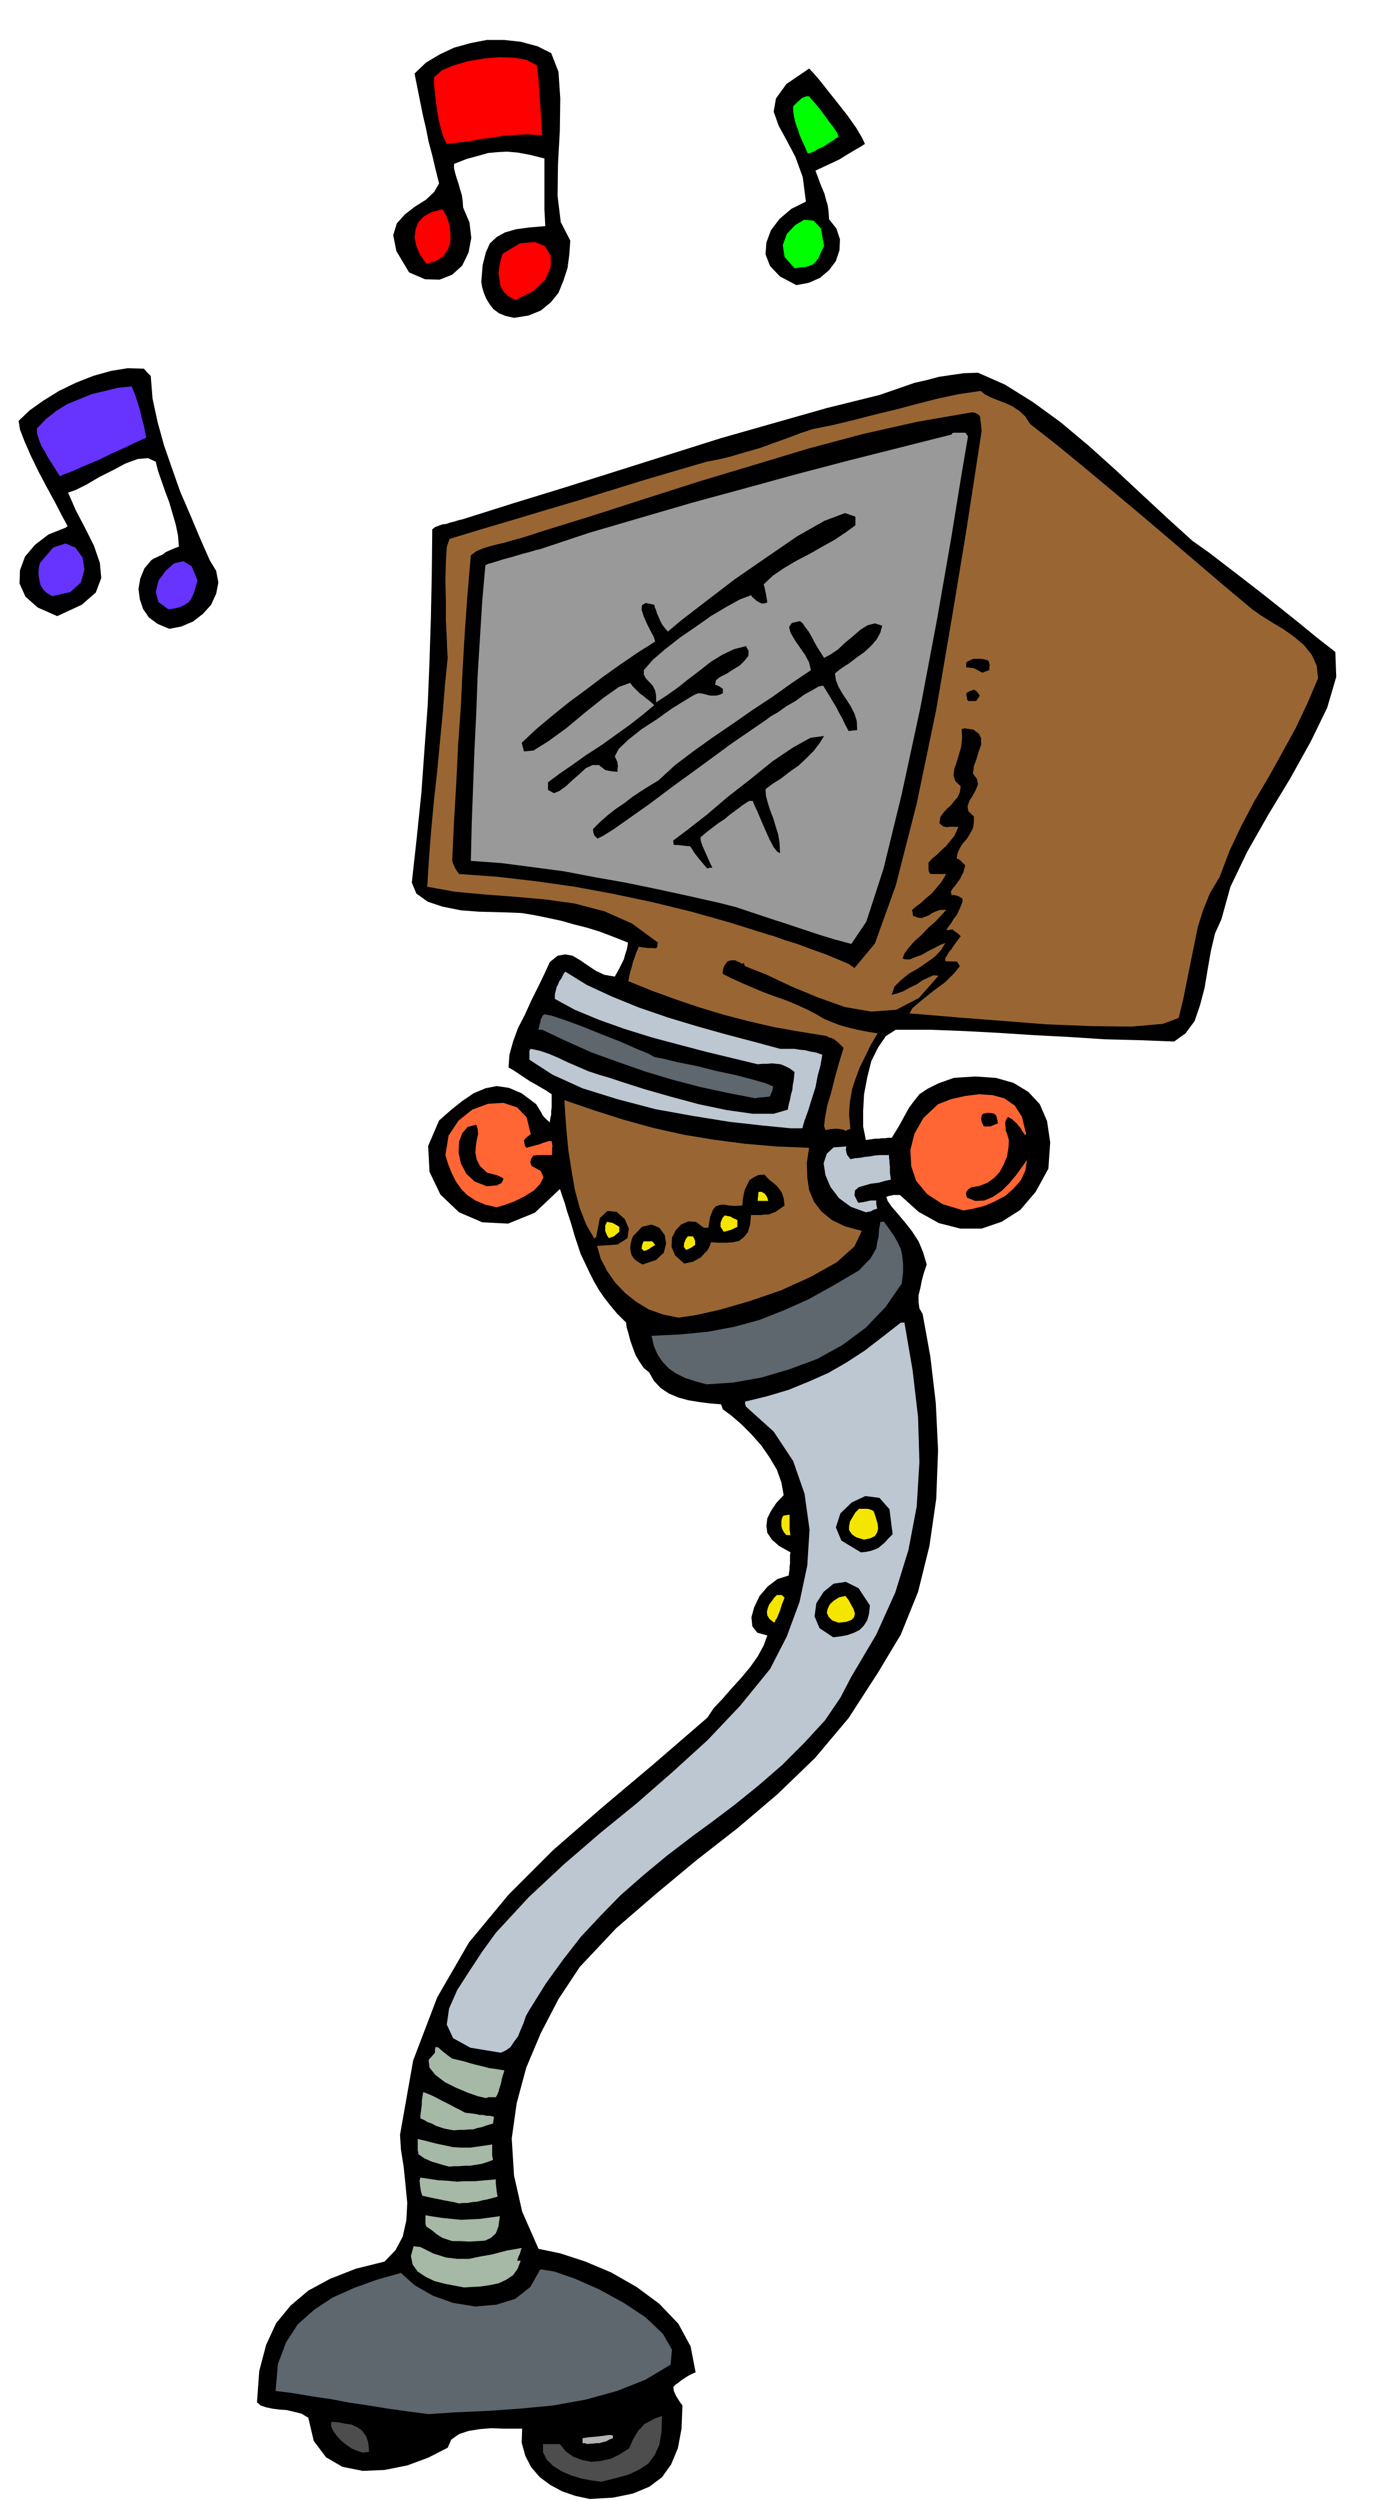
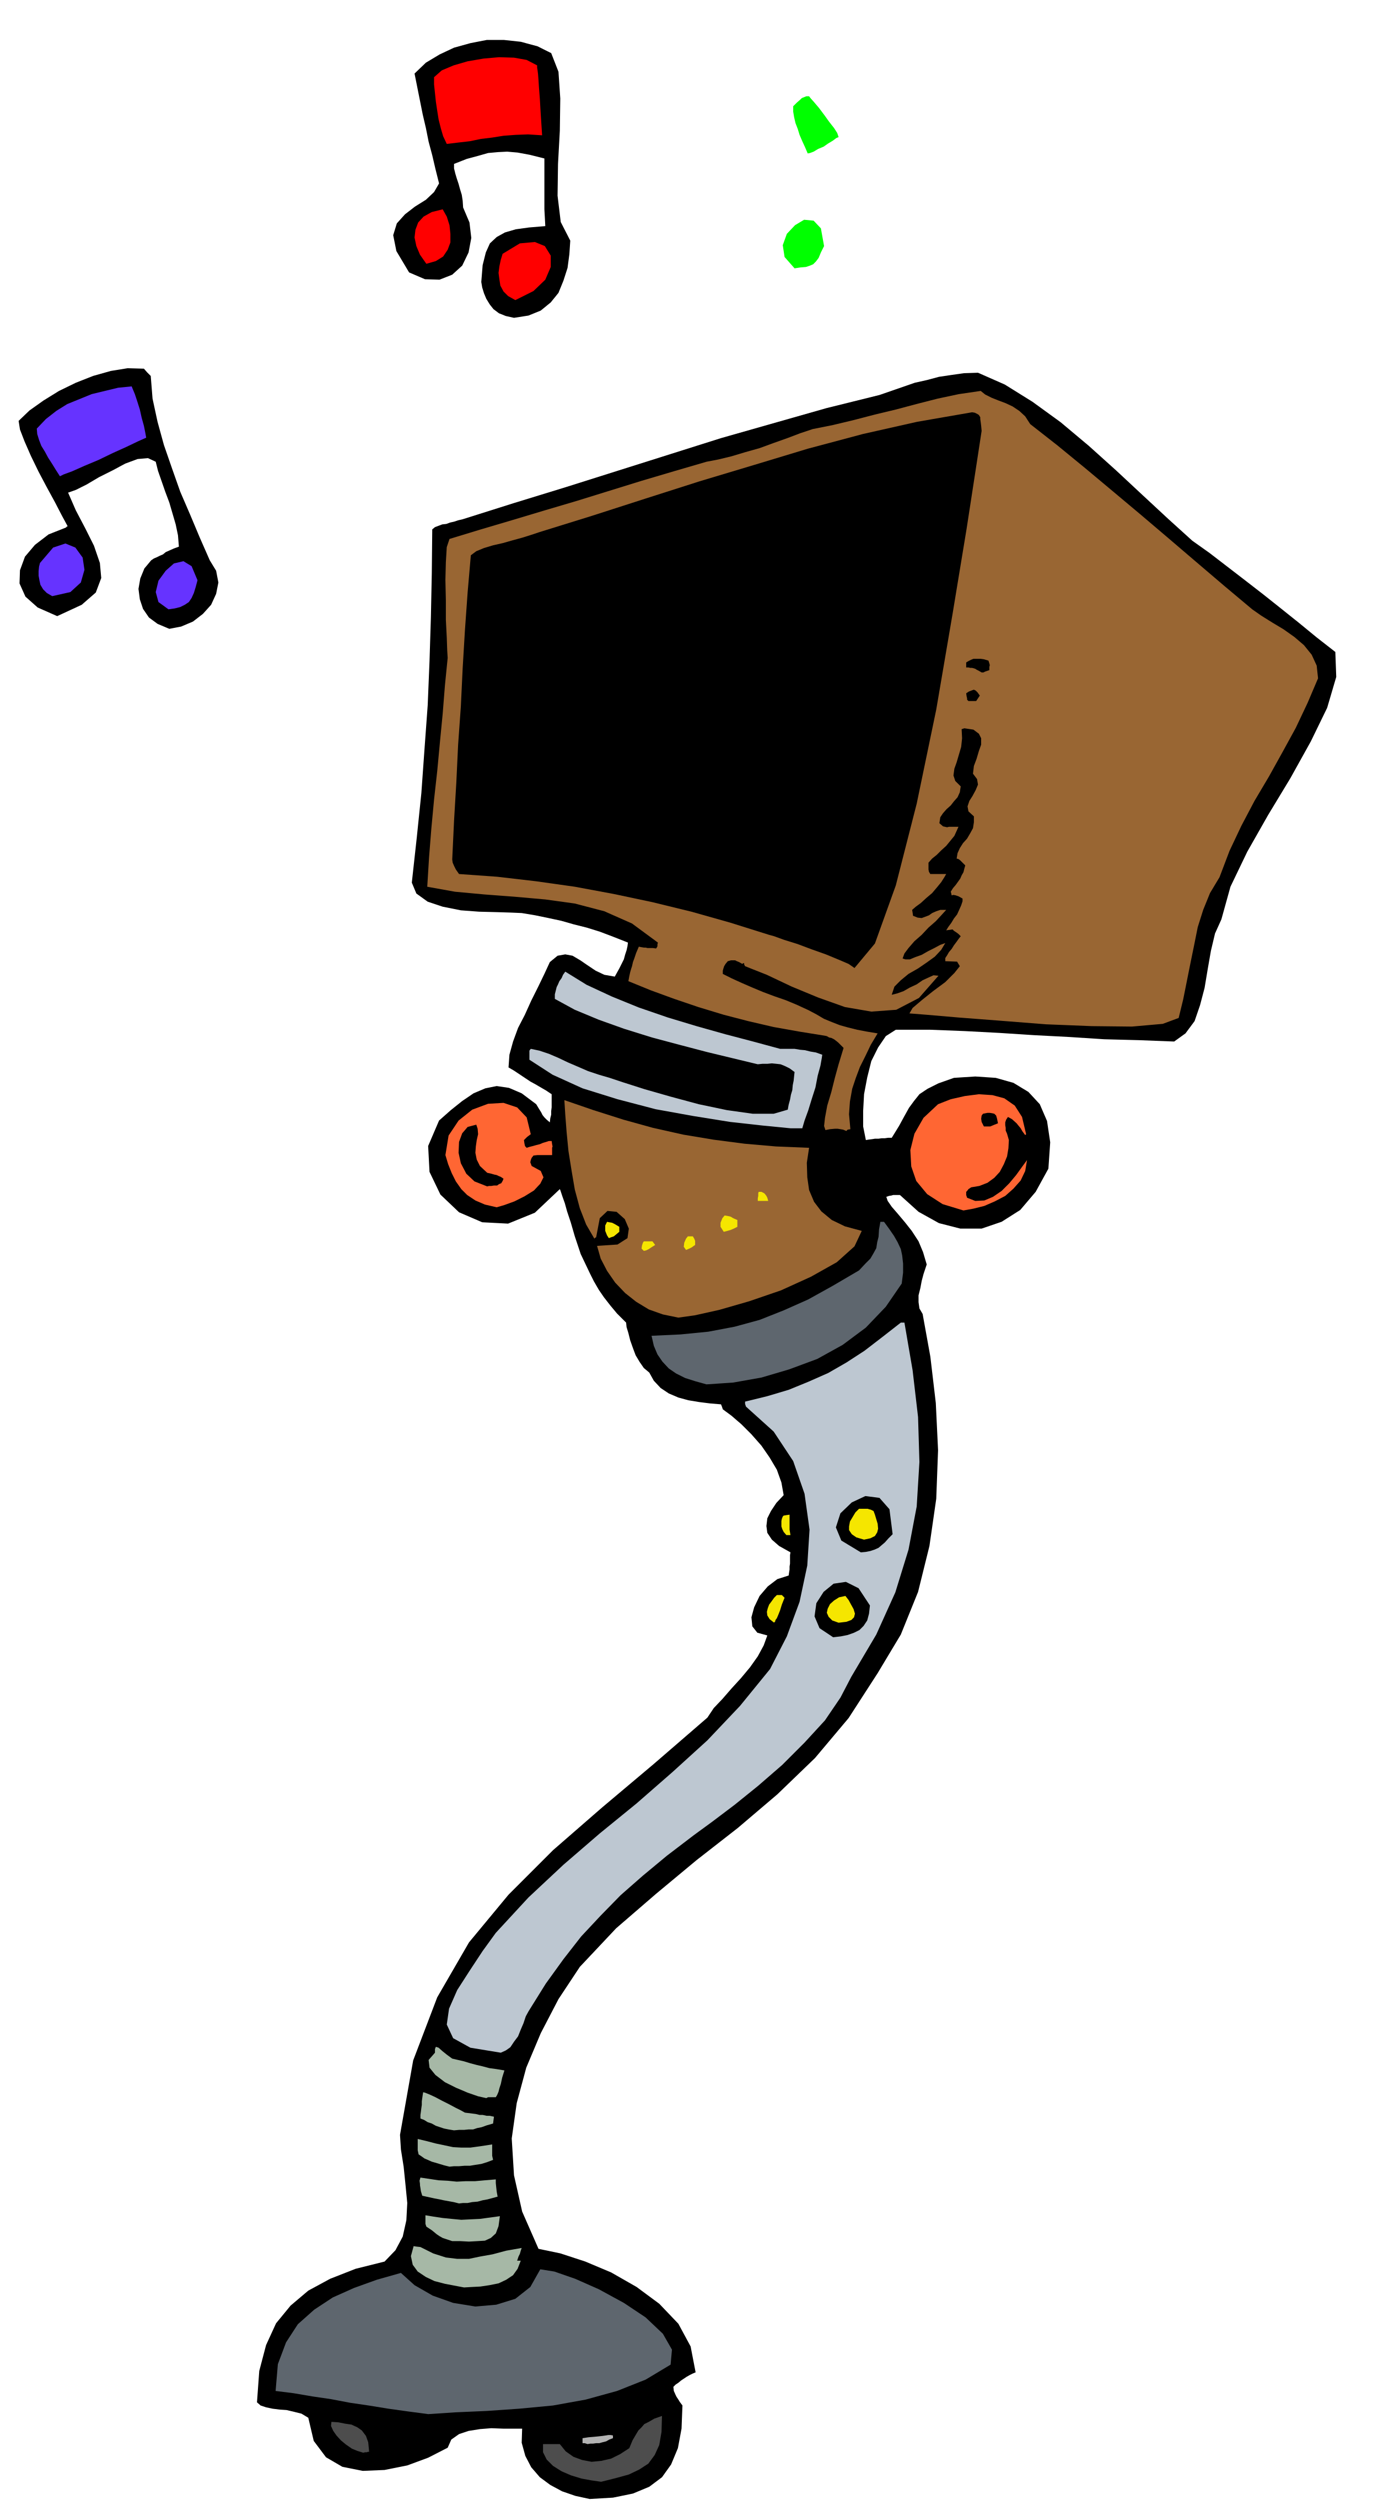
<svg xmlns="http://www.w3.org/2000/svg" fill-rule="evenodd" height="889.663" preserveAspectRatio="none" stroke-linecap="round" viewBox="0 0 3035 5506" width="490.455">
  <style>.brush1{fill:#000}.pen1{stroke:none}.brush4{fill:#5e666e}.brush6{fill:#bdc7d1}.brush7{fill:#f5e600}.brush8{fill:#963}.brush12{fill:red}.brush13{fill:#0f0}</style>
  <path class="pen1 brush1" d="m1299 5504-32-7-29-10-26-14-23-17-19-22-13-25-8-29 1-31h-42l-26-1-25 2-25 4-21 7-17 12-8 18-43 22-46 17-50 10-48 2-45-9-36-21-27-36-12-51-15-9-16-4-17-4-15-1-16-2-14-3-12-4-8-7 5-69 15-57 22-48 32-39 39-33 48-26 56-22 64-16 24-25 16-30 8-36 2-38-4-41-4-39-6-38-2-32 29-164 53-139 70-121 87-105 98-98 108-94 114-96 118-102 14-21 19-20 20-23 21-23 20-24 17-24 13-24 8-22-22-6-11-14-2-20 6-22 12-25 18-21 21-16 25-8 1-7 1-6v-7l1-6v-19l1-6-25-14-16-14-10-15-2-15 2-17 8-16 12-18 16-17-5-28-10-28-16-27-18-26-22-25-22-22-22-19-19-14-2-6-2-5-24-2-24-3-24-4-22-6-21-9-18-12-15-16-10-18-12-10-9-13-9-15-6-16-6-17-4-16-4-13-1-10-20-20-15-18-14-18-11-16-11-19-9-18-10-21-10-21-13-39-9-31-8-24-5-18-5-14-3-9-2-6-1-2-55 52-59 24-57-3-51-22-41-39-24-50-3-57 24-56 26-23 25-20 25-17 26-11 25-5 27 4 28 12 32 24 6 10 5 8 3 6 4 5 5 5 7 6 1-9 2-8v-8l1-8v-29l-12-8-12-7-12-7-11-6-12-8-12-8-12-8-12-7 2-28 8-29 11-30 15-29 14-31 15-30 14-29 12-26 17-14 17-3 16 3 17 10 16 11 18 12 19 9 23 4 5-9 5-9 5-10 5-10 3-11 3-9 2-9 1-8-33-13-29-11-29-9-28-7-28-8-28-6-29-6-30-5-23-1-32-1-39-1-40-3-40-8-33-11-25-18-10-24 11-100 10-97 7-98 7-96 4-97 3-96 2-97 1-97 6-5 8-3 8-3 9-1 8-3 9-2 9-3 9-2 114-36 114-35 114-36 114-36 114-36 116-33 116-33 117-29 26-9 26-9 26-9 27-6 26-7 27-4 28-4 31-1 59 26 61 38 62 45 62 52 60 54 59 55 56 52 53 48 38 27 39 30 39 30 40 31 39 31 40 32 39 32 41 32 2 55-20 68-36 74-45 81-49 81-46 81-37 77-20 72-14 31-9 38-7 40-7 42-10 38-12 35-20 27-25 18-77-3-77-2-77-5-77-4-77-5-76-4-77-3h-75l-22 14-17 25-15 30-9 36-7 37-2 37v34l6 30 6-1 8-1 6-1h8l7-1h7l7-1h8l16-26 12-22 10-18 11-15 12-15 18-12 24-12 34-12 47-3 45 3 39 11 33 20 25 27 16 37 7 47-4 58-28 51-34 40-41 26-44 15h-47l-47-12-45-25-41-37h-15l-3 1-6 1-6 2 3 9 9 13 13 15 16 19 15 19 15 23 10 24 8 27-3 9-4 12-4 15-3 16-4 16v15l2 14 7 12 17 94 12 102 5 104-4 107-15 104-25 101-38 94-51 85-64 99-74 88-83 80-87 74-91 71-89 74-88 76-80 85-47 71-39 75-32 76-21 78-11 78 5 81 18 80 36 82 48 10 55 18 57 24 56 32 50 37 42 44 27 50 11 57-7 3-6 3-7 4-6 4-6 4-6 5-6 4-5 5 1 9 4 9 2 4 4 6 3 5 6 8-2 51-8 43-15 36-20 28-28 21-36 15-44 9-51 3z" />
  <path class="pen1" d="m1324 5466-21-3-22-4-23-7-21-9-19-12-14-14-8-16v-18h37l13 16 17 12 19 7 21 4 21-2 22-5 20-10 20-13 7-17 7-12 6-10 7-7 6-7 10-5 12-7 17-6-1 35-5 29-10 22-14 19-20 13-23 11-29 8-32 8zm-524-64-13-4-12-5-13-9-11-9-10-11-7-10-5-11 1-9 15 1 15 3 14 2 13 6 10 7 9 12 5 14 2 21h-3l-2 1h-4l-4 1z" style="fill:#4d4d4d" />
  <path class="pen1" style="fill:#b3b3b3" d="m1294 5383-6-2h-5v-11l13-2 12-1 10-1 9-1 7-1 6-1h5l5 1v6l-8 3-7 4-8 2-7 2h-7l-7 1h-6l-6 1z" />
  <path class="pen1 brush4" d="m943 5317-45-6-43-6-43-7-41-6-42-8-41-6-41-7-40-5 5-59 18-48 26-40 36-32 41-27 47-21 50-18 53-15 30 27 40 23 45 16 49 8 46-4 42-13 33-26 22-39 31 5 46 16 52 23 55 30 48 32 38 36 20 35-3 33-55 33-63 25-69 19-72 13-74 7-72 5-68 3-61 4z" />
  <path class="pen1" d="m1022 5038-21-4-21-4-23-6-19-9-18-12-11-15-4-19 6-22 6 1 9 1 28 14 28 9 25 3h26l24-5 28-5 30-8 34-6-2 6-2 7-3 6-3 9h8l-7 18-10 14-15 10-17 8-20 4-20 3-19 1-17 1zm-26-102-12-4-9-3-7-4-6-4-6-5-5-4-6-4-6-4-2-6v-19l18 3 20 3 20 2 21 2 20-1 21-1 22-3 22-3-3 22-6 16-11 10-13 6-17 1-18 1-19-1h-18zm15-83-12-3-11-2-11-2-9-2-11-2-9-2-9-2-9-2-3-10-1-7-1-6v-3l-1-7 2-7 20 3 20 3 20 1 20 2 19-1h21l22-2 24-2v8l1 10 1 9 2 11-11 3-11 3-11 2-11 3-12 1-10 2h-10l-9 1zm-21-81-12-3-10-3-10-3-7-2-9-4-7-3-7-5-6-4-2-9v-25l21 5 19 5 19 4 19 4 18 1h20l22-3 26-4v25l2 9-13 5-13 4-13 2-12 2h-12l-12 1h-11l-10 1zm10-80-12-2-10-2-9-3-9-3-9-5-9-3-8-5-8-3v-8l1-7 1-8 1-7v-8l1-7 1-7 1-6 4 1 10 4 13 6 15 8 14 7 15 8 12 6 9 5 8 1 8 1 8 1 8 2h7l9 2h7l9 2-1 7-1 8-14 4-11 4-10 2-9 3h-10l-10 1h-11l-11 1zm71-71-18-4-23-8-26-11-24-12-21-16-13-16-2-17 14-16v-8l2-5 6 2 9 8 10 8 11 8 13 3 13 3 13 4 15 4 13 3 15 4 15 2 18 3-5 16-3 14-3 9-2 8-3 7-3 5h-17l-4 2z" style="fill:#a6b8a6" />
  <path class="pen1 brush6" d="m1103 4521-67-11-38-21-14-30 5-35 18-41 27-42 29-44 29-40 72-78 77-72 80-69 81-66 79-69 77-70 72-76 66-81 37-72 28-76 17-80 5-79-11-79-25-72-43-65-61-55-2-6v-5l49-12 47-14 44-18 43-19 40-23 40-26 39-30 41-32h8l18 105 12 103 3 99-6 98-18 95-29 94-42 93-55 93-24 46-34 50-45 49-49 49-53 46-52 42-49 37-41 30-59 45-53 44-49 43-44 45-43 46-39 50-39 54-38 61-6 11-5 15-6 14-6 15-9 12-8 12-10 7-11 5z" />
  <path class="pen1 brush1" d="m1835 3606-30-20-11-26 4-29 16-25 22-18 27-4 28 14 25 38-2 18-4 15-8 12-9 9-12 6-14 5-15 3-17 2z" />
  <path class="pen1 brush7" d="m1847 3574-14-5-8-8-4-9 2-9 5-10 9-8 11-7 14-3 7 9 6 11 5 9 3 10-2 8-6 6-11 4-17 2zm-142 0-10-8-5-8-1-8 2-8 3-8 6-8 5-7 6-6h11l3 3 3 3-6 15-4 13-4 10-3 7-3 4-1 4-2 1v1z" />
  <path class="pen1 brush1" d="m1896 3419-43-26-12-29 10-31 25-24 30-14 31 4 22 25 7 55-9 9-8 9-7 6-7 6-9 4-9 3-10 2-11 1z" />
  <path class="pen1 brush7" d="m1903 3391-17-5-10-7-6-9v-8l2-11 6-10 6-10 8-8h19l3 1 4 1 6 3 3 8 3 10 3 10 1 11-2 8-5 8-10 5-14 3zm-171-10-6-7-3-6-2-6v-12l1-5 2-5 2-2 6-1 7-1v33l1 6 1 6h-9z" />
  <path class="pen1 brush4" d="m1556 3049-25-7-22-7-20-10-16-11-14-15-11-16-8-19-5-22 64-3 61-6 58-11 55-15 53-21 54-24 54-30 58-34 14-15 11-11 7-12 6-11 2-13 3-12 1-16 3-17h8l11 15 11 16 8 14 7 15 3 14 2 18v20l-3 24-35 51-44 46-51 38-56 31-62 23-61 18-62 11-59 4z" />
  <path class="pen1 brush8" d="m1494 2902-34-7-31-11-28-17-24-19-22-23-18-26-14-27-8-28 45-3 22-14 3-21-9-21-18-16-20-2-17 16-8 42-2 1-2 2-18-31-14-36-11-41-7-41-7-44-4-41-3-39-2-32 64 22 66 21 65 18 67 15 66 11 69 9 69 6 73 3-5 33 1 32 4 28 11 26 16 21 23 19 29 14 37 10-16 34-39 35-57 32-66 30-70 24-66 19-54 12-36 5z" />
-   <path class="pen1 brush1" d="m1415 2785-12-7-7-6-5-8-2-7-1-9 1-8 2-9 3-8 20-21 21-5 17 7 12 16 3 19-5 20-17 16-30 10zm92-2-20-18-8-19 1-20 8-16 12-13 16-7 17 1 17 13h10l4-24 6-15 6-8 9-3 9-1 11 2 13 1 17-1 1-13 2-12 3-11 5-10 5-10 9-6 10-5 14-1 5 6 7 7 7 5 8 7 5 6 6 9 4 12 2 16-11 8-9 6-8 3-7 3h-9l-8 1h-22l-2 22-5 16-9 11-10 8-14 3-14 1h-17l-17-1-3 9-5 9-7 7-7 8-9 5-9 5-10 2-9 2z" />
  <path class="pen1 brush7" d="m1418 2755-5-5 1-7 2-6 2-3h19l3 4 3 4-8 5-6 4-6 3-5 1zm93-2-5-7 1-9 4-9 4-5h11l3 5 2 5v9l-3 2-4 3-6 3-7 3zm-170-26-4-6-2-5-2-5v-12l4-8 5 1 6 1 6 3 10 6v11l-6 5-6 5-6 2-5 2zm253-14-7-11v-9l4-10 5-6 6 1 5 1 3 1 3 2 4 2 7 3v15l-8 4-7 3-7 2-8 2z" />
-   <path class="pen1 brush6" d="m1907 2670-33-12-26-19-19-25-11-26-4-26 7-21 15-14 28-2-1 6 1 7 2 6 7 9 10-2 11-1 11-2 11-1 10-2 11-1h21v6l1 6v6l1 7v14l1 7 1 8-13 3-14 4-17 2-14 4-13 4-8 7-1 11 8 16 9-1 10-2 4-1 5-1h12v8l2 10-9 3-5 3-6 1-5 1z" />
  <path class="pen1" d="m2122 2666-46-14-34-22-24-29-11-32-2-36 9-36 20-35 32-30 28-11 31-7 31-4 30 2 26 7 23 16 16 25 9 38-1 1-1 1-6-8-4-7-5-6-4-5-10-9-9-5-4 6-2 6v6l1 6v6l3 7 2 7 2 7-1 18-3 18-7 17-9 17-12 13-15 11-18 7-18 3-6 4-3 4-2 2v7l2 6 18 7 20-1 19-8 19-13 17-17 15-18 13-18 11-15-4 24-10 21-16 18-18 16-23 12-23 10-24 6-22 4zm-1028-7-26-6-21-9-18-12-13-13-12-17-9-18-8-20-6-20 7-43 22-33 30-24 35-13 34-2 30 10 21 22 9 37-8 6-7 7 1 7 1 5 1 2 3 3 6-2 8-2 7-2 8-2 7-3 7-2 6-2h6l1 7 1 5-1 3v16h-32l-9 1-4 5-2 5-1 5 3 8 20 11 6 14-7 14-14 15-21 13-22 11-22 8-17 5z" style="fill:#f63" />
  <path class="pen1 brush7" d="M1682 2645h-13v-6l1-5v-6l1-3h6l6 3 2 2 3 4 2 4 2 7h-10z" />
  <path class="pen1 brush1" d="m1073 2613-28-11-18-17-12-23-5-23 1-24 7-19 12-14 19-5 3 9 1 12-3 13-2 14-1 14 3 15 7 14 16 15 9 2 7 2 5 1 4 2 5 2 6 4-2 5-3 5-5 2-4 3h-7l-6 1h-5l-4 1z" />
  <path class="pen1 brush8" d="m1818 2489-3-9 2-18 5-27 9-30 8-32 8-29 7-23 4-13-7-7-5-5-5-4-4-3-6-3-5-1-5-3-5-1-56-9-56-10-56-13-54-14-56-17-53-18-52-19-49-20 2-11 2-9 2-7 2-6 2-9 3-8 4-12 6-14 5 1 6 1h4l4 1h12l7 1 2-3 1-2v-4l1-4-57-42-61-27-65-17-65-9-68-6-66-5-65-6-61-11 4-65 5-63 6-64 7-63 6-64 6-62 5-63 6-60-1-16-1-29-2-39v-43l-1-45 1-39 2-33 6-18 69-21 71-21 70-21 71-21 71-22 71-22 71-21 72-21 26-5 29-7 30-9 32-9 30-11 31-11 29-11 27-9 45-9 46-11 46-12 46-11 45-12 47-12 47-10 48-7 10 8 14 7 15 6 16 6 15 7 15 10 13 12 11 17 60 47 61 50 61 51 62 52 60 51 62 53 61 52 62 52 20 14 24 15 25 15 24 17 21 18 17 21 11 24 3 28-23 54-26 55-29 53-30 54-32 54-29 55-26 55-22 58-21 35-15 37-12 38-8 40-8 39-8 40-8 40-10 41-35 13-68 6-89-1-100-4-102-8-91-7-70-6-38-3 7-12 20-17 25-20 27-20 20-20 12-15-6-10-26-1v-7l4-6 4-7 6-7 5-8 6-8 5-7 4-5-5-5-4-3-6-4-3-3-7 1-7 1 5-8 6-8 6-10 7-9 5-11 4-9 3-9v-6l-9-5-6-2-5-1-4 1-1-5-1-3 5-8 6-7 5-7 5-7 3-7 4-7 2-8 2-7-7-7-4-4-4-3-4-1 2-12 5-11 7-11 9-10 7-12 6-11 2-13v-13l-12-11-2-11 4-12 7-11 7-13 5-12-2-12-9-12 2-17 6-16 5-17 5-14v-14l-5-10-12-9-20-3-3 1-3 1 1 20-2 19-5 17-5 17-5 14-2 15 4 12 12 12-2 13-5 11-8 9-7 9-9 8-8 9-6 9-2 13 8 7 9 2 4-1h21l-4 9-5 11-9 11-9 11-11 10-10 10-10 8-8 9v15l1 5 3 5h35l-4 7-7 11-9 11-11 13-13 11-12 11-11 8-8 7 1 6 1 7 10 4 9 1 8-3 8-3 7-5 9-4 9-3h13l-10 11-13 14-16 14-15 16-16 14-13 15-9 12-4 11 6 2h10l12-5 14-5 14-8 14-7 13-7 11-4-9 15-14 15-18 13-19 13-21 12-17 14-14 14-6 18 12-3 14-5 14-8 15-7 13-9 13-6 11-5 11 1-43 49-50 26-55 4-58-10-59-21-58-24-55-26-48-19-2-4v-3l-3 1-1 1-7-4-5-2-4-2h-9l-7 2-5 6-3 5-1 3-1 3-1 4v7l20 10 22 10 23 10 24 10 24 9 26 9 24 10 26 12 17 9 17 10 17 7 18 7 18 5 20 5 21 4 24 4-15 25-12 25-12 24-9 24-8 24-5 28-2 28 3 33-6 1-3 3-7-3-6-1-6-1h-6l-11 1-10 2z" />
  <path class="pen1 brush6" d="m1741 2485-61-6-72-8-81-13-83-15-84-22-77-24-66-30-51-33v-20l3-4 19 4 21 7 21 9 21 10 21 9 23 10 24 8 24 7 30 10 47 15 56 16 63 17 62 13 57 8h46l31-9 2-11 3-11 2-11 3-10 1-11 2-10 1-10 1-9-11-8-10-5-10-4-9-1-10-1-10 1h-11l-10 1-54-13-58-14-61-16-60-16-61-19-56-20-53-22-44-24v-10l2-8 2-8 3-6 3-7 5-7 3-7 5-7 47 29 56 26 59 24 64 22 63 19 64 18 61 16 59 16h32l12 2 11 1 12 3 12 2 14 5-1 7-3 17-6 22-5 26-8 25-8 26-8 22-5 17h-26z" />
  <path class="pen1 brush1" d="m2167 2481-5-10-1-7 1-7 3-4 5-1 5-1h5l6 1 4 1 4 4 2 7 2 10-10 4-7 3h-14z" />
-   <path class="pen1 brush4" d="m1664 2419-62-12-60-13-61-16-60-18-60-21-58-21-56-25-53-25h-8l2-10 2-7 1-6 2-3 2-5 4-3 16 3 30 10 38 14 42 17 41 16 36 16 27 11 12 7 21 4 33 8 40 8 44 11 42 9 38 10 28 8 16 7-1 4-1 6-3 6-2 6-9 1-8 1h-8l-7 2z" />
  <path class="pen1 brush1" d="m1882 2132-13-9-21-9-29-12-31-11-32-12-29-9-22-8-11-3-86-27-85-24-86-21-85-18-86-16-85-12-86-10-84-6-7-10-4-8-3-7-1-7 4-85 5-84 4-84 6-84 4-84 5-84 6-84 7-81 12-9 17-7 20-6 22-5 21-6 22-6 19-6 18-6 116-36 118-38 119-38 120-36 119-36 120-32 120-27 121-21 6 1 6 3 3 2 3 5v4l1 7 1 8 1 11-11 72-22 143-31 188-36 211-43 207-46 180-46 128-45 54z" />
-   <path class="pen1" style="fill:#999" d="m1875 2079-37-10-36-11-36-12-36-12-37-12-36-12-36-12-35-9-71-16-69-15-68-14-68-12-68-13-68-9-69-9-68-5 2-83 3-82 3-81 4-81 3-82 5-81 5-81 7-80 6-3 14-4 19-6 22-6 20-6 19-5 13-4 6-1 111-37 113-33 113-33 114-31 113-31 114-30 115-29 115-29 1-3 4-1h25l3 4 3 4-14 82-23 142-31 178-37 196-41 190-40 164-38 117-33 49z" />
  <path class="pen1 brush1" d="m1558 1913-8-9-5-6-5-6-3-4-4-5-4-5-4-7-5-7-10-1-9-1-9-1h-8l-1-6v-4l32-24 41-32 47-40 50-39 48-39 46-31 38-21 30-4-10 16-13 17-16 16-17 16-20 14-18 14-19 12-16 12 1 15 4 15 5 16 7 18 5 17 6 19 3 19 1 22-6-3-8-10-9-17-9-20-10-23-8-19-7-15-3-8h-8l-14 9-13 10-14 10-13 11-14 9-13 10-13 10-13 11v6l2 7 3 8 4 9 4 9 4 9 4 9 5 10h-6l-5 2z" />
  <path class="pen1 brush1" d="m1316 1847-7-7-2-6-1-6 1-3 15-15 17-15 18-14 18-12 18-14 18-12 19-12 20-12 37-34 41-31 42-30 44-30 43-30 44-29 42-30 43-29-4-17-9-17-12-17-11-16-9-16-3-12 6-9 18-4 6 5 6 9 7 9 7 12 6 12 7 12 7 11 7 11 15-8 16-11 16-15 17-14 16-14 16-10 16-4 16 5-4 15-8 15-12 14-15 14-17 12-17 13-17 11-14 11 2 15 6 15 8 14 10 15 9 14 8 16 5 16 1 20-10 1-9 1-8-15-6-13-8-14-6-12-8-13-7-12-7-11-6-10-10 2-14 8-18 10-19 14-21 12-18 13-16 9-9 7-76 52-68 50-62 45-52 39-44 31-34 24-24 15-12 6zm-96-100-7-4-6-3v-17l24-18 29-20 31-22 34-22 32-23 32-23 28-22 24-20-10-9-8-6-7-6-6-4-6-6-5-5-6-6-5-7-25 9-34 24-40 32-42 35-40 29-32 20-21 2-5-19 33-31 36-30 36-29 38-28 37-28 38-27 38-26 38-24-3-10-7-13-8-16-7-16-5-15 1-10 8-5 19 4 1 5 3 7 2 7 4 9 3 7 4 8 6 8 7 8 31-26 52-40 64-49 71-49 67-46 60-34 45-17 23 8v19l-22 16-24 16-27 15-28 16-29 15-27 16-25 17-20 19 2 7 2 10 1 4 1 6 1 6 1 7-7 2h-6l-6-3-5-3-9-8-3-4-24 9-29 16-34 20-34 24-35 24-32 25-28 24-20 23v9l3 7 5 6 7 7 5 6 5 10 2 11v15l23-15 24-17 24-19 25-19 24-19 26-16 25-12 27-7 6 11-1 11-8 10-11 11-15 9-14 9-14 7-9 7-1 5-1 5 8 3 9 6v10l-7 3-7 2h-14l-8-2-7-2-7-1h-5l-9 4-20 12-29 18-32 23-34 22-29 23-21 20-9 17 3 6 3 7v3l1 5-1 6v7l-8-1h-4l-3-1h-3l-4-1-5-1-14-11h-14l-15 7-14 13-15 13-15 14-14 10-12 5zm913-203-3-3v-3l-1-4-1-7 6-4 8-3 3-1 4 2 4 4 5 7-4 6-4 6h-17zm29-63-7-4-4-2-3-2-3-1-4-1h-4l-4-1h-5v-11l5-3 6-3 5-2h16l7 1 10 3 2 6 1 4-1 4v7l-9 3-4 2h-4zm-1789-96-26-11-19-14-13-19-7-21-3-23 4-23 9-22 15-18 6-4 7-3 6-3 7-3 6-5 9-4 9-4 11-4-2-25-5-24-7-24-7-24-9-24-8-23-8-23-5-20-17-8-23 2-27 10-28 15-30 15-27 16-24 12-17 6 17 39 21 40 19 38 13 38 3 33-12 32-31 27-54 25-43-19-27-24-13-29 1-29 11-30 22-26 30-23 38-15 2-2 2-1-13-24-15-29-18-33-18-34-17-35-14-32-10-26-3-19 24-23 31-22 34-21 37-18 38-15 39-11 37-6 36 1 7 8 8 8 4 50 11 51 14 51 18 52 18 51 22 51 21 50 22 50 14 23 5 26-5 25-11 24-18 20-22 17-26 11-26 5z" />
-   <path class="pen1" d="m371 1342-22-16-6-22 6-25 16-22 18-16 21-5 18 11 13 31-4 15-4 13-5 11-6 9-9 6-10 5-12 3-14 2zm-256-29-12-7-8-8-6-10-2-9-2-11v-10l1-10 2-8 29-34 27-9 22 9 16 22 4 27-8 28-23 21-40 9zm17-264-9-14-8-13-9-14-7-13-8-13-5-13-4-13-1-12 20-21 23-18 24-15 27-11 27-11 29-7 29-7 30-3 2 5 5 12 5 15 6 19 4 18 5 18 3 15 2 11-18 8-25 12-31 14-31 15-31 13-27 12-19 7-8 4z" style="fill:#63f" />
+   <path class="pen1" d="m371 1342-22-16-6-22 6-25 16-22 18-16 21-5 18 11 13 31-4 15-4 13-5 11-6 9-9 6-10 5-12 3-14 2m-256-29-12-7-8-8-6-10-2-9-2-11v-10l1-10 2-8 29-34 27-9 22 9 16 22 4 27-8 28-23 21-40 9zm17-264-9-14-8-13-9-14-7-13-8-13-5-13-4-13-1-12 20-21 23-18 24-15 27-11 27-11 29-7 29-7 30-3 2 5 5 12 5 15 6 19 4 18 5 18 3 15 2 11-18 8-25 12-31 14-31 15-31 13-27 12-19 7-8 4z" style="fill:#63f" />
  <path class="pen1 brush1" d="m1132 700-18-4-15-6-12-9-8-10-8-13-5-12-4-13-2-12 3-37 7-28 9-20 15-14 18-10 24-7 29-4 36-3-1-19-1-18V349l-32-8-27-5-23-2-20 1-22 2-21 6-26 7-28 11v10l3 12 3 10 4 12 3 11 4 13 2 13 1 15 14 33 4 34-6 32-14 29-22 20-28 11-32-1-35-15-28-47-7-35 8-26 18-20 22-17 24-15 18-17 11-19-8-32-7-30-8-30-6-30-7-30-6-30-6-30-6-30 25-24 30-18 32-15 36-10 36-7h38l37 4 37 10 30 15 16 41 4 59-1 71-4 73-1 70 7 58 21 41-2 30-4 30-9 28-11 27-17 21-22 18-27 11-32 5z" />
  <path class="pen1 brush12" d="m1135 661-16-9-10-10-7-13-2-13-2-15 2-15 3-14 4-13 38-23 33-3 22 9 13 21v25l-12 28-26 25-40 20z" />
-   <path class="pen1 brush1" d="m1754 628-36-19-22-23-10-26 2-26 10-27 19-25 26-22 32-16-7-54-16-44-20-38-17-31-11-31 5-29 23-32 50-34 6 6 15 17 19 24 23 29 22 28 19 27 13 22 6 13-11 7-14 8-15 9-16 10-17 8-15 7-13 6-8 4 5 13 5 14 5 12 5 12 3 12 4 13 2 14 1 17 16 20 8 24-1 24-8 24-15 20-20 17-25 11-27 5z" />
  <path class="pen1 brush13" d="m1750 591-22-25-4-26 9-25 18-19 20-12 21 2 16 17 7 39-7 14-5 12-6 8-6 6-7 3-9 3-12 1-13 2z" />
  <path class="pen1 brush12" d="m939 581-14-20-8-19-4-19 2-17 6-16 12-13 18-10 24-6 9 16 6 19 2 19v19l-6 16-10 15-16 10-21 6z" />
  <path class="pen1 brush13" d="m1779 338-6-14-6-13-6-14-4-13-5-13-3-13-2-12v-12l8-8 8-7 3-3 5-2 5-2h6l3 4 8 9 11 13 12 16 10 14 11 14 7 11 3 9-5 2-8 6-10 6-10 7-12 5-10 6-8 3-5 1z" />
  <path class="pen1 brush12" d="m984 317-8-17-5-17-5-20-3-19-3-20-2-19-2-19v-16l17-15 26-11 31-9 35-6 34-3 33 1 28 5 23 12v5l1 6 1 8 1 13 1 16 2 26 2 34 3 46-31-2-27 1-27 2-25 4-25 3-24 5-26 3-25 3z" />
</svg>